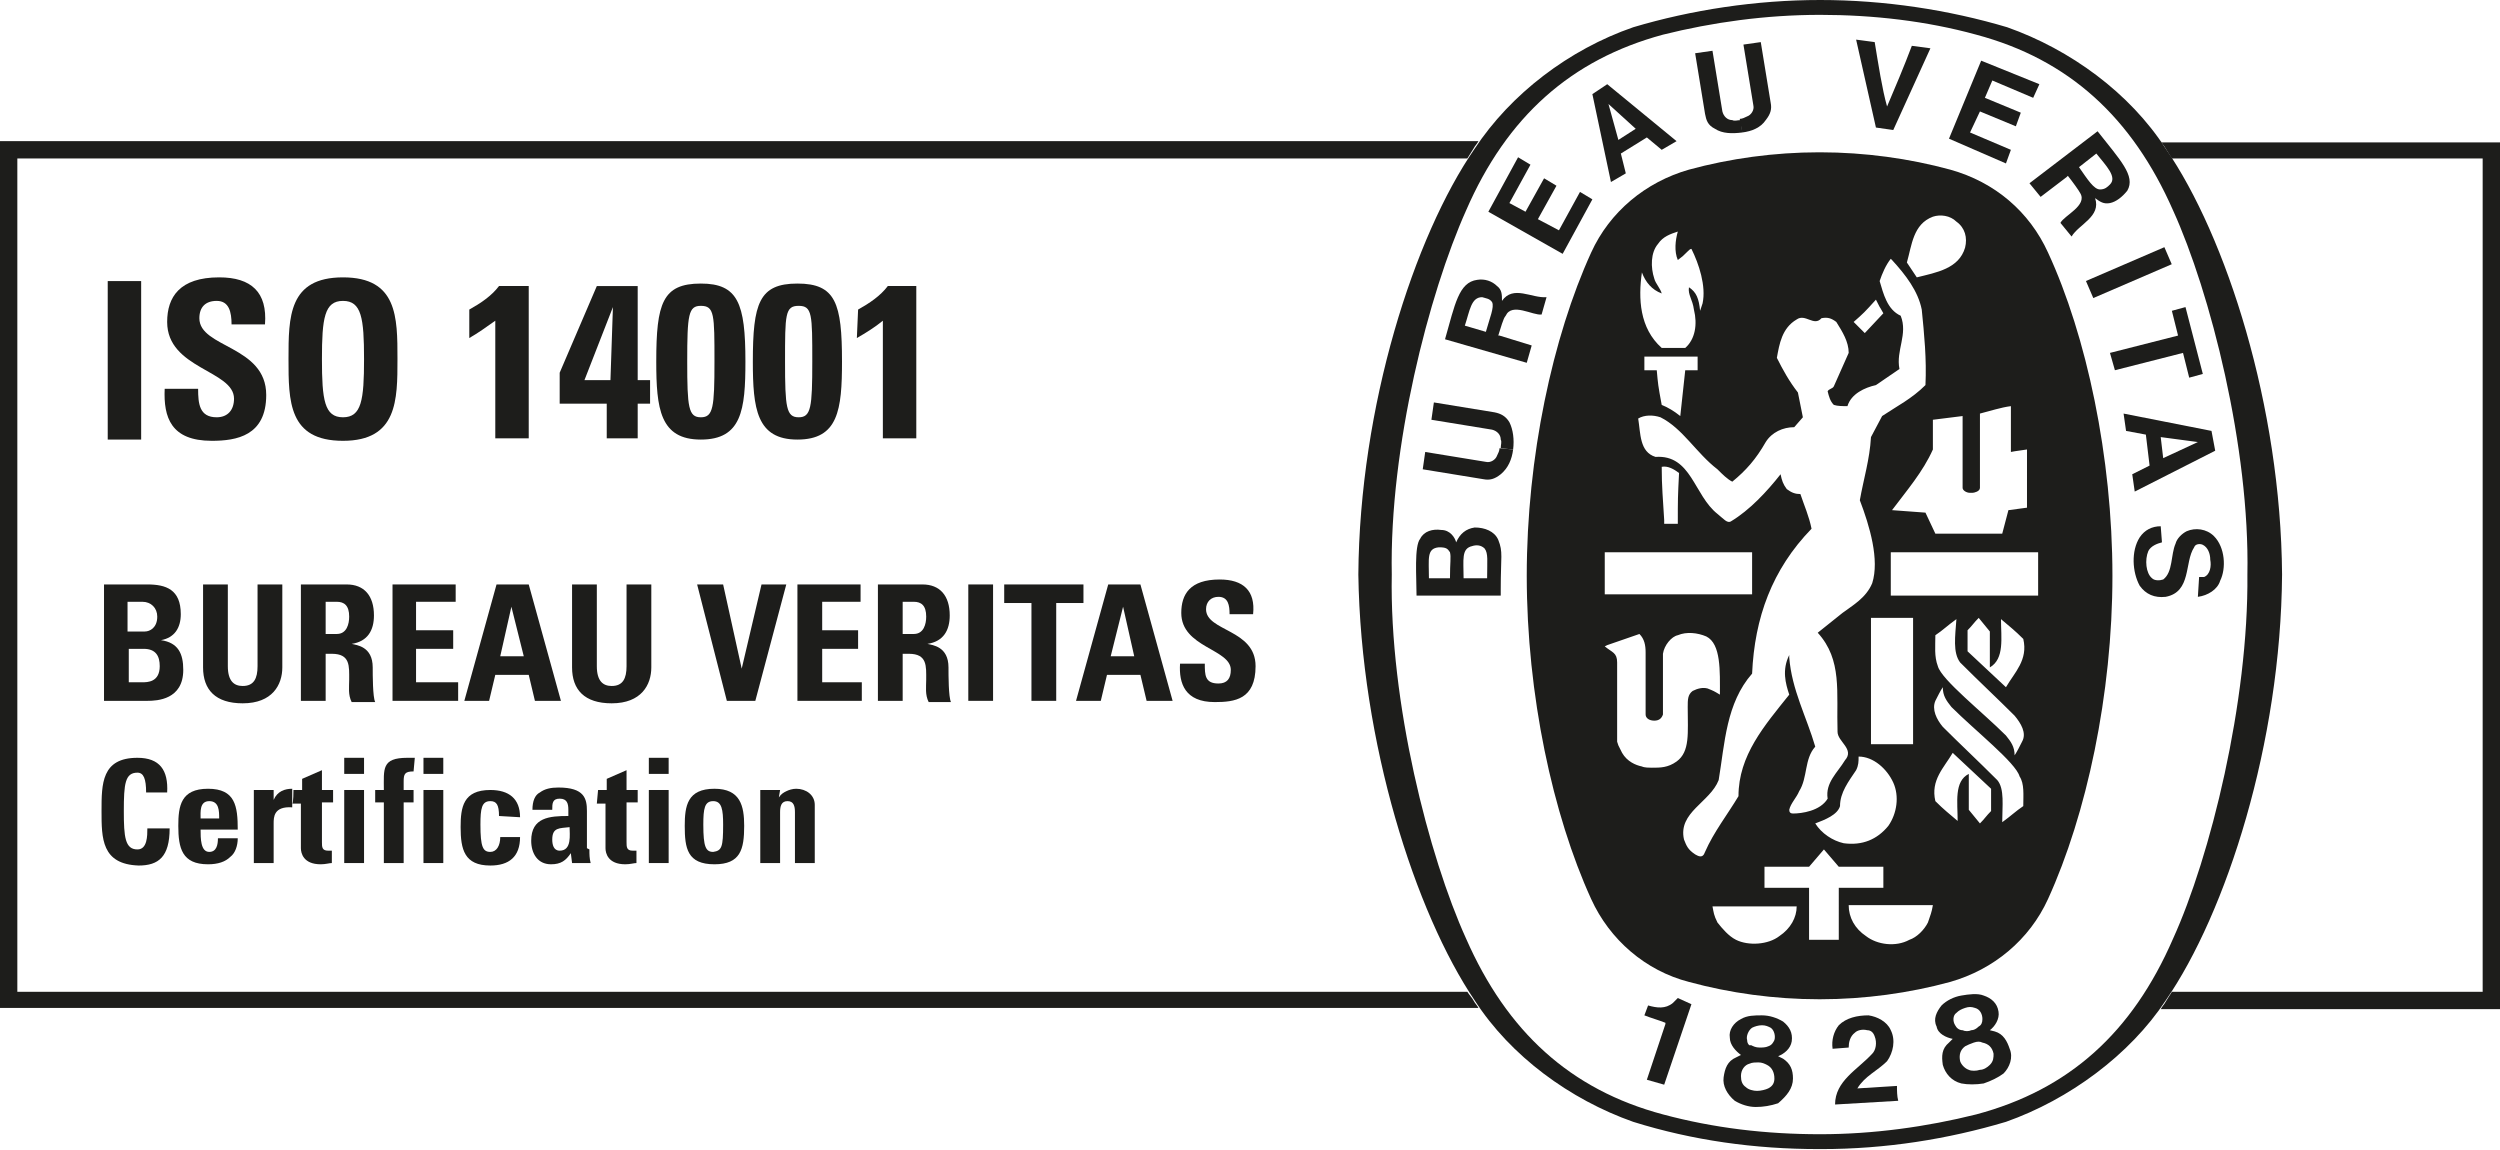
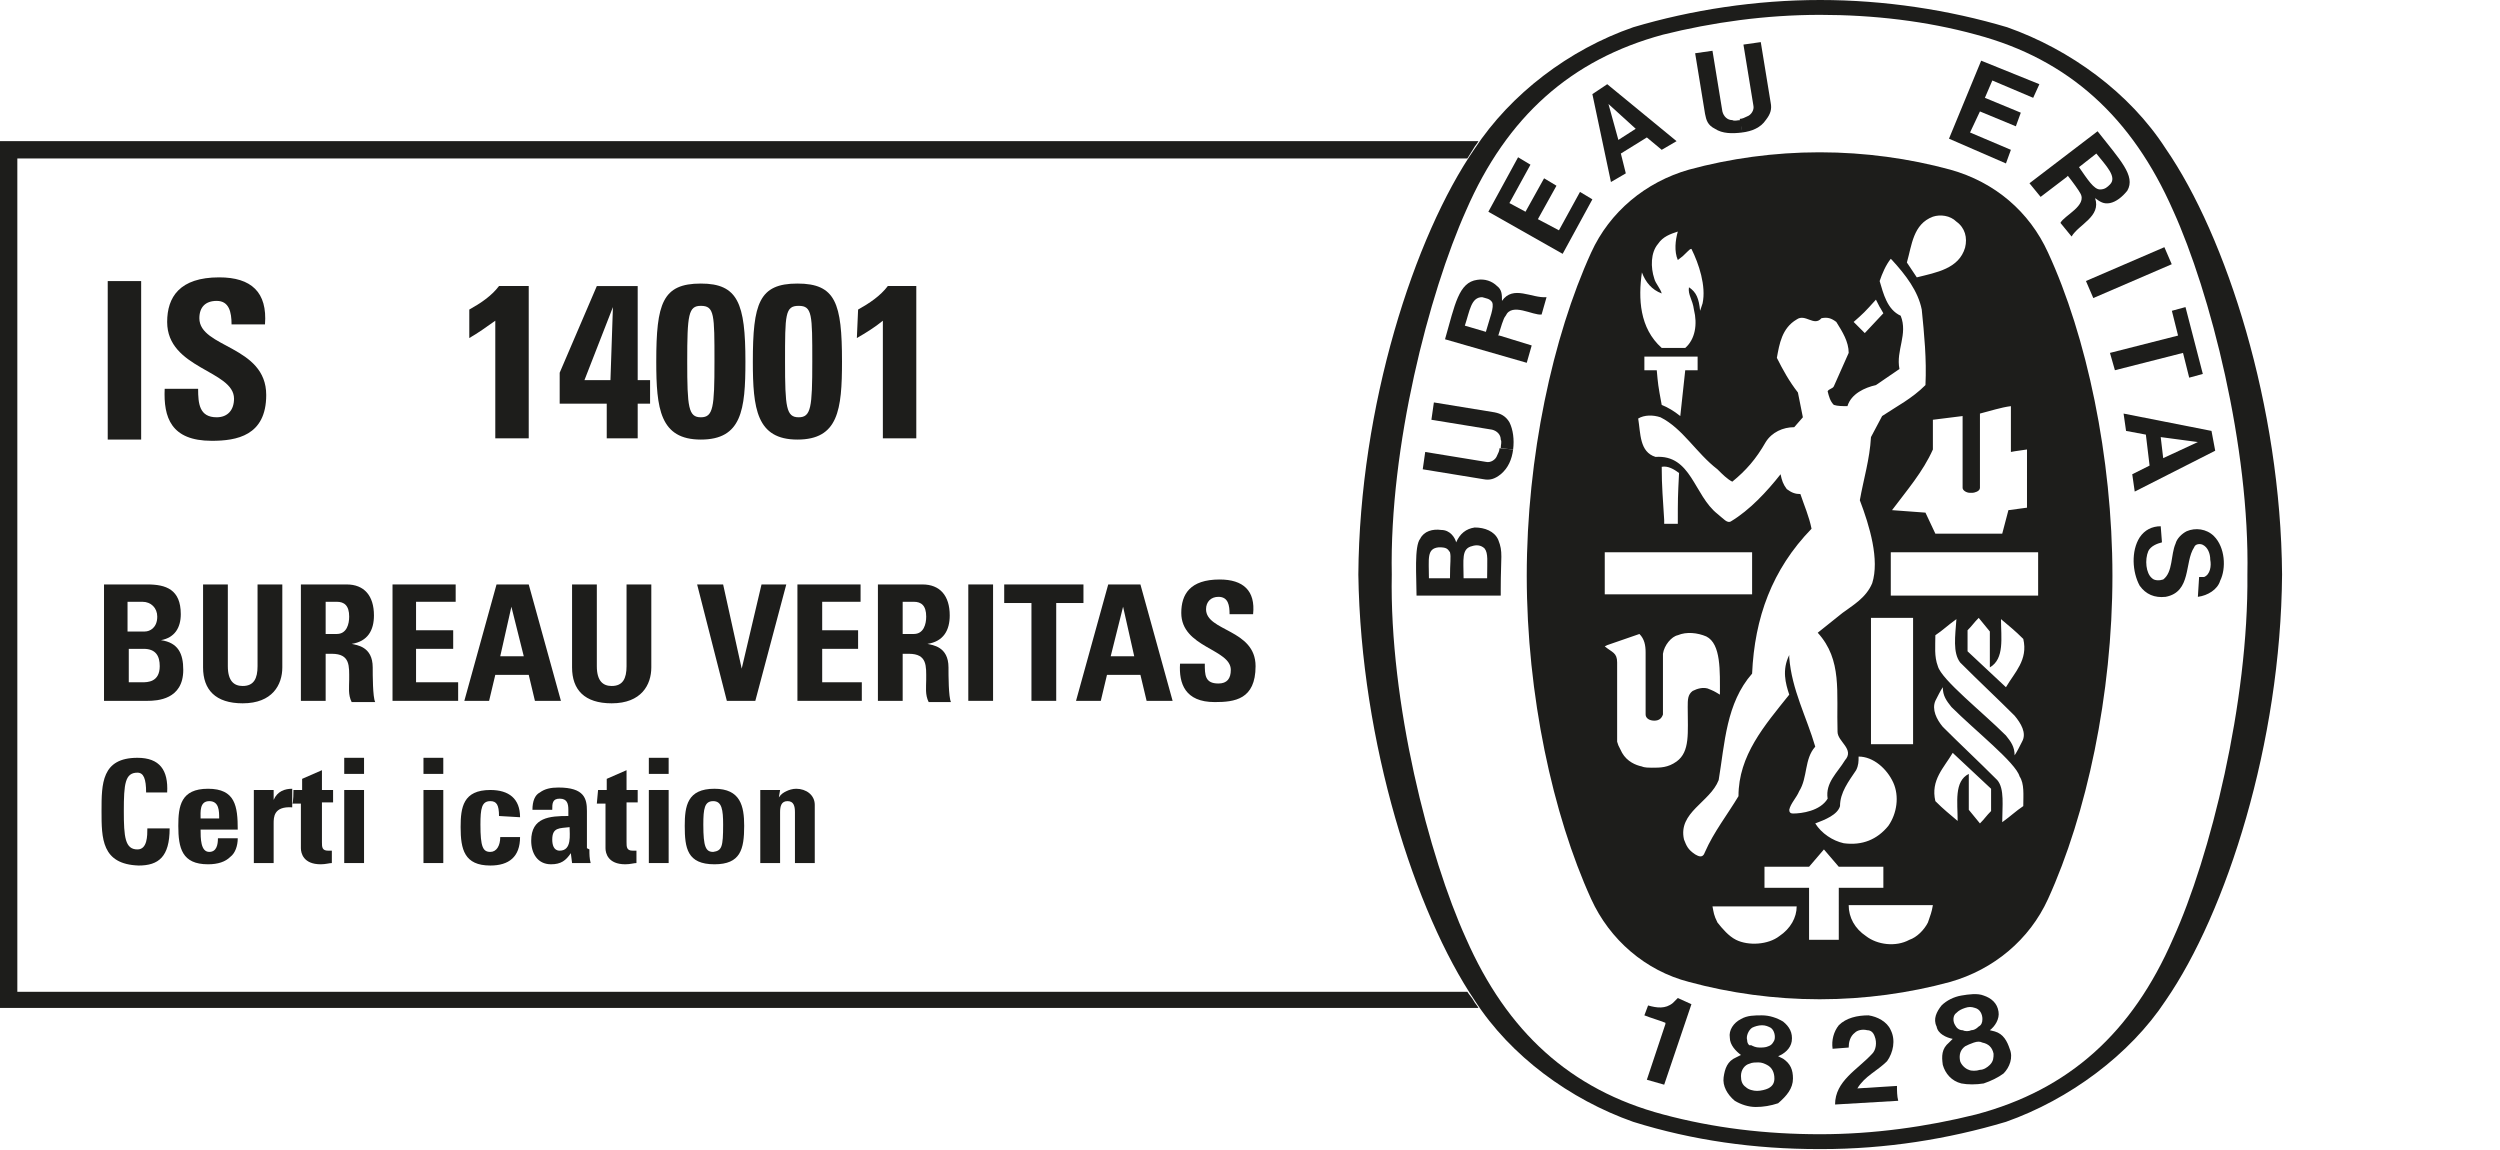
<svg xmlns="http://www.w3.org/2000/svg" version="1.1" id="Layer_1" x="0px" y="0px" width="201.9px" height="92.9px" viewBox="0 0 201.9 92.9" style="enable-background:new 0 0 201.9 92.9;" xml:space="preserve">
  <style type="text/css">
	.st0{fill:#1D1D1B;}
</style>
  <g>
    <rect x="8.7" y="22.7" class="st0" width="2.7" height="12.8" />
    <g>
      <g>
        <g>
          <path class="st0" d="M17.1,35.6c-3.3,0-3.9-1.9-3.8-4.2H16c0,1.2,0.1,2.3,1.5,2.3c0.9,0,1.4-0.6,1.4-1.5c0-2.3-5.4-2.4-5.4-6.2      c0-2,1-3.6,4.2-3.6c2.6,0,3.9,1.2,3.7,3.8h-2.7c0-1-0.2-1.9-1.2-1.9c-0.9,0-1.4,0.5-1.4,1.4c0,2.4,5.4,2.2,5.4,6.2      C21.5,35.2,19.1,35.6,17.1,35.6" />
        </g>
      </g>
      <g>
        <g>
-           <path class="st0" d="M29.4,29c0-3.3-0.2-4.7-1.7-4.7S26,25.7,26,29s0.2,4.7,1.7,4.7C29.2,33.7,29.4,32.3,29.4,29 M23.3,29      c0-3.4,0-6.6,4.4-6.6s4.4,3.2,4.4,6.6c0,3.3,0,6.6-4.4,6.6C23.3,35.6,23.3,32.4,23.3,29" />
-         </g>
+           </g>
      </g>
      <g>
        <g>
          <path class="st0" d="M37.9,25c0.9-0.5,1.8-1.1,2.4-1.9h2.4v12.3H40v-9.5c-0.7,0.5-1.4,1-2.1,1.4L37.9,25L37.9,25z" />
        </g>
      </g>
      <g>
        <g>
          <path class="st0" d="M49.3,30.7l0.2-5.9h0l-2.3,5.9H49.3z M45.2,30.1c3-7,3-7,3-7h3.3v7.6h1v1.9h-1v2.8H49v-2.8h-3.8V30.1z" />
        </g>
      </g>
      <g>
        <g>
          <path class="st0" d="M55.5,29.2c0,3.7,0.1,4.5,1.1,4.5c1,0,1.1-0.8,1.1-4.5c0-3.8,0-4.5-1.1-4.5C55.6,24.7,55.5,25.4,55.5,29.2       M60.2,29.2c0,3.9-0.3,6.3-3.6,6.3s-3.6-2.5-3.6-6.3c0-4.7,0.5-6.3,3.6-6.3C59.6,22.9,60.2,24.5,60.2,29.2" />
        </g>
      </g>
      <g>
        <g>
          <path class="st0" d="M63.4,29.2c0,3.7,0.1,4.5,1.1,4.5c1,0,1.1-0.8,1.1-4.5c0-3.8,0-4.5-1.1-4.5C63.4,24.7,63.4,25.4,63.4,29.2       M68,29.2c0,3.9-0.3,6.3-3.6,6.3c-3.3,0-3.6-2.5-3.6-6.3c0-4.7,0.5-6.3,3.6-6.3C67.5,22.9,68,24.5,68,29.2" />
        </g>
      </g>
      <g>
        <g>
          <path class="st0" d="M69.3,25c0.9-0.5,1.8-1.1,2.4-1.9H74v12.3h-2.7v-9.5c-0.6,0.5-1.4,1-2.1,1.4L69.3,25L69.3,25z" />
        </g>
      </g>
      <g>
        <g>
          <path class="st0" d="M10.4,55.1h1.1c0.4,0,1.4,0,1.4-1.3c0-0.8-0.3-1.4-1.3-1.4h-1.2V55.1z M10.4,51h1.3c0.4,0,1-0.3,1-1.2      c0-0.7-0.5-1.2-1.2-1.2h-1.2V51z M8.4,56.6v-9.4h3.5c1.5,0,2.7,0.4,2.7,2.4c0,1.1-0.5,1.9-1.6,2.1v0c1.4,0.2,1.8,1.1,1.8,2.4      c0,2.4-2.1,2.5-2.9,2.5L8.4,56.6L8.4,56.6z" />
        </g>
      </g>
      <g>
        <g>
          <path class="st0" d="M22.8,47.2v6.7c0,1.4-0.8,2.9-3.2,2.9c-2.2,0-3.2-1.1-3.2-2.9v-6.7h2v6.6c0,1.2,0.5,1.6,1.2,1.6      c0.9,0,1.2-0.6,1.2-1.6v-6.6C20.8,47.2,22.8,47.2,22.8,47.2z" />
        </g>
      </g>
      <g>
        <g>
          <path class="st0" d="M26.3,51.2h0.9c0.8,0,1-0.8,1-1.4c0-0.9-0.4-1.2-1-1.2h-0.9C26.3,48.6,26.3,51.2,26.3,51.2z M26.3,56.6h-2      v-9.4H28c1.4,0,2.2,0.9,2.2,2.5c0,1.2-0.5,2.1-1.8,2.3v0c0.4,0.1,1.7,0.2,1.7,1.9c0,0.6,0,2.4,0.2,2.8h-1.9      c-0.3-0.6-0.2-1.2-0.2-1.8c0-1.1,0.1-2.1-1.4-2.1h-0.5C26.3,52.7,26.3,56.6,26.3,56.6z" />
        </g>
      </g>
    </g>
    <polygon class="st0" points="31.7,56.6 31.7,47.2 36.8,47.2 36.8,48.6 33.6,48.6 33.6,50.9 36.6,50.9 36.6,52.4 33.6,52.4    33.6,55.1 37,55.1 37,56.6  " />
    <path class="st0" d="M41.3,49L41.3,49L40.4,53h1.9L41.3,49z M37.5,56.6l2.6-9.4h2.6l2.6,9.4h-2.1l-0.5-2.1H40l-0.5,2.1H37.5z" />
    <g>
      <g>
        <g>
          <path class="st0" d="M52.6,47.2v6.7c0,1.4-0.8,2.9-3.2,2.9c-2.2,0-3.2-1.1-3.2-2.9v-6.7h2v6.6c0,1.2,0.5,1.6,1.2,1.6      c0.9,0,1.2-0.6,1.2-1.6v-6.6C50.7,47.2,52.6,47.2,52.6,47.2z" />
        </g>
      </g>
    </g>
    <polygon class="st0" points="56.3,47.2 58.4,47.2 59.9,54 59.9,54 61.5,47.2 63.5,47.2 61,56.6 58.7,56.6  " />
    <polygon class="st0" points="64.4,56.6 64.4,47.2 69.5,47.2 69.5,48.6 66.4,48.6 66.4,50.9 69.3,50.9 69.3,52.4 66.4,52.4    66.4,55.1 69.6,55.1 69.6,56.6  " />
    <g>
      <g>
        <g>
          <path class="st0" d="M72.9,51.2h0.9c0.8,0,1-0.8,1-1.4c0-0.9-0.4-1.2-1-1.2h-0.9V51.2z M72.9,56.6h-2v-9.4h3.6      c1.4,0,2.2,0.9,2.2,2.5c0,1.2-0.5,2.1-1.8,2.3v0c0.4,0.1,1.7,0.2,1.7,1.9c0,0.6,0,2.4,0.2,2.8H75c-0.3-0.6-0.2-1.2-0.2-1.8      c0-1.1,0.1-2.1-1.4-2.1h-0.5V56.6z" />
        </g>
      </g>
    </g>
    <rect x="78.2" y="47.2" class="st0" width="2" height="9.4" />
    <polygon class="st0" points="87.5,47.2 87.5,48.7 85.3,48.7 85.3,56.6 83.3,56.6 83.3,48.7 81.1,48.7 81.1,47.2  " />
    <path class="st0" d="M90.7,49L90.7,49L89.7,53h1.9L90.7,49z M86.9,56.6l2.6-9.4h2.6l2.6,9.4h-2.1l-0.5-2.1h-2.7l-0.5,2.1H86.9z" />
    <g>
      <g>
        <g>
          <path class="st0" d="M98.1,56.7c-2.4,0-2.9-1.5-2.8-3.1h2c0,0.9,0,1.6,1.1,1.6c0.7,0,1-0.4,1-1.1c0-1.7-4-1.8-4-4.6      c0-1.5,0.7-2.7,3.1-2.7c1.9,0,2.9,0.9,2.7,2.8h-1.9c0-0.7-0.1-1.4-0.9-1.4c-0.6,0-1,0.4-1,1c0,1.8,4,1.6,4,4.6      C101.4,56.5,99.7,56.7,98.1,56.7" />
        </g>
      </g>
      <g>
        <g>
          <path class="st0" d="M8.2,65.5c0-2.2,0-4.3,2.9-4.3c1.8,0,2.5,1,2.4,2.8h-1.7c0-1.1-0.2-1.6-0.7-1.6c-1,0-1.1,0.9-1.1,3.1      c0,2.1,0.1,3.1,1.1,3.1c0.8,0,0.8-1.1,0.8-1.7h1.8c0,2.3-0.9,3-2.5,3C8.2,69.8,8.2,67.7,8.2,65.5" />
        </g>
      </g>
      <g>
        <g>
          <path class="st0" d="M17.7,66.1c0-0.6,0-1.4-0.8-1.4c-0.8,0-0.7,0.9-0.7,1.4H17.7z M16.2,67c0,0.7,0,1.8,0.7,1.8      c0.6,0,0.7-0.6,0.7-1.1h1.6c0,0.6-0.2,1.2-0.6,1.5c-0.4,0.4-1,0.6-1.8,0.6c-2.1,0-2.4-1.3-2.4-3.1c0-1.6,0.2-3,2.4-3      c2.2,0,2.4,1.4,2.4,3.3L16.2,67L16.2,67z" />
        </g>
      </g>
      <g>
        <g>
          <path class="st0" d="M22.1,63.8v0.8h0c0.3-0.7,0.9-0.9,1.5-0.9v1.5c-1.5-0.1-1.5,0.8-1.5,1.3v3.2h-1.6v-5.9      C20.5,63.8,22.1,63.8,22.1,63.8z" />
        </g>
      </g>
      <g>
        <g>
          <path class="st0" d="M23.7,63.8h0.7v-0.9l1.6-0.7v1.6h0.9v1H26V68c0,0.4,0,0.7,0.5,0.7c0.1,0,0.2,0,0.3,0v1      c-0.2,0-0.5,0.1-0.9,0.1c-1.4,0-1.6-0.9-1.6-1.3v-3.6h-0.7C23.7,64.9,23.7,63.8,23.7,63.8z" />
        </g>
      </g>
    </g>
    <path class="st0" d="M27.8,69.7h1.6v-5.9h-1.6V69.7z M27.8,62.5h1.6v-1.3h-1.6V62.5z" />
    <g>
      <g>
        <g>
-           <path class="st0" d="M33.4,62.3c-0.7,0-0.8,0.2-0.8,0.8v0.7h0.8v1h-0.8v4.9h-1.6v-4.9h-0.7v-1H31c0-1.7-0.2-2.6,1.9-2.6      c0.2,0,0.4,0,0.6,0L33.4,62.3L33.4,62.3L33.4,62.3z" />
-         </g>
+           </g>
      </g>
    </g>
    <path class="st0" d="M34.2,69.7h1.6v-5.9h-1.6V69.7z M34.2,62.5h1.6v-1.3h-1.6V62.5z" />
    <g>
      <g>
        <g>
          <path class="st0" d="M40.3,65.9c0-0.9-0.2-1.2-0.7-1.2c-0.7,0-0.8,0.6-0.8,1.9c0,1.8,0.2,2.2,0.8,2.2c0.5,0,0.8-0.5,0.8-1.2H42      c0,1.6-0.9,2.3-2.4,2.3c-2.1,0-2.4-1.3-2.4-3.1c0-1.6,0.2-3,2.4-3c1.5,0,2.4,0.7,2.4,2.2L40.3,65.9L40.3,65.9z" />
        </g>
      </g>
      <g>
        <g>
          <path class="st0" d="M44.6,67.8c0,0.4,0.1,0.9,0.6,0.9c1,0,0.8-1.3,0.8-1.9C45.2,66.9,44.6,66.8,44.6,67.8 M47.6,68.6      c0,0.4,0,0.7,0.1,1.1h-1.5l-0.1-0.8h0c-0.4,0.6-0.8,0.9-1.6,0.9c-1.1,0-1.6-0.9-1.6-1.9c0-1.9,1.5-2,3-2v-0.5      c0-0.5-0.1-0.9-0.7-0.9c-0.6,0-0.6,0.4-0.6,0.9H43c0-0.7,0.2-1.2,0.6-1.4c0.4-0.3,0.9-0.4,1.5-0.4c2.1,0,2.3,0.9,2.3,1.9v3      L47.6,68.6L47.6,68.6z" />
        </g>
      </g>
      <g>
        <g>
          <path class="st0" d="M48.3,63.8h0.7v-0.9l1.6-0.7v1.6h0.9v1h-0.9V68c0,0.4,0,0.7,0.5,0.7c0.1,0,0.2,0,0.3,0v1      c-0.2,0-0.5,0.1-0.9,0.1c-1.4,0-1.6-0.9-1.6-1.3v-3.6h-0.7L48.3,63.8L48.3,63.8L48.3,63.8z" />
        </g>
      </g>
    </g>
    <path class="st0" d="M52.3,69.7H54v-5.9h-1.6V69.7z M52.3,62.5H54v-1.3h-1.6V62.5z" />
    <g>
      <g>
        <g>
          <path class="st0" d="M58.4,66.6c0-1.2-0.1-1.9-0.8-1.9s-0.8,0.6-0.8,1.9c0,1.8,0.2,2.2,0.8,2.2C58.3,68.7,58.4,68.4,58.4,66.6       M55.3,66.7c0-1.6,0.2-3,2.4-3c2.1,0,2.4,1.4,2.4,3c0,1.9-0.3,3.1-2.4,3.1C55.5,69.8,55.3,68.5,55.3,66.7" />
        </g>
      </g>
      <g>
        <g>
          <path class="st0" d="M62.9,64.4L62.9,64.4c0.2-0.3,0.4-0.4,0.6-0.5c0.2-0.1,0.5-0.2,0.8-0.2c0.8,0,1.5,0.5,1.5,1.3v4.7h-1.6      v-4.1c0-0.5-0.1-0.9-0.6-0.9c-0.5,0-0.6,0.4-0.6,0.9v4.1h-1.6v-5.9h1.6L62.9,64.4L62.9,64.4z" />
        </g>
      </g>
      <g>
        <g>
          <path class="st0" d="M118.5,80.1H1.4V12.8h117.1c0.2-0.3,0.3-0.5,0.5-0.8c0.1-0.2,0.3-0.4,0.4-0.6H0v70h119.4      c-0.1-0.2-0.3-0.4-0.4-0.6C118.9,80.6,118.7,80.4,118.5,80.1" />
        </g>
      </g>
      <g>
        <g>
-           <path class="st0" d="M174.5,11.4c0.1,0.2,0.3,0.4,0.4,0.6c0.2,0.3,0.3,0.5,0.5,0.8h25.1v67.3h-25.1c-0.2,0.3-0.3,0.5-0.5,0.8      c-0.1,0.2-0.3,0.4-0.4,0.6h27.4v-70H174.5z" />
-         </g>
+           </g>
      </g>
      <g>
        <g>
          <path class="st0" d="M164.6,48.1h-11.9v-3.5h11.9C164.6,44.6,164.6,48.1,164.6,48.1z M163.4,65.1c-0.6,0.4-1,0.8-1.7,1.3      c0-1.3,0.2-2.7-0.4-3.4c-1.6-1.6-3-2.9-4.4-4.3c-0.5-0.6-0.9-1.4-0.6-2.1c0.2-0.4,0.4-0.8,0.6-1.1c0,0.7,0.3,1.1,0.7,1.6      c1.9,1.9,5.2,4.5,5.5,5.6C163.5,63.3,163.4,64.2,163.4,65.1 M161.6,50c0.7,0.6,1.1,0.9,1.8,1.6c0.4,1.7-0.7,2.7-1.4,3.9      l-3.1-2.9v-1.7c0.4-0.4,0.5-0.6,0.9-1l0.9,1.1v2.9C161.9,53.2,161.6,51.5,161.6,50 M158.3,53.5c1.6,1.6,3,2.9,4.4,4.3      c0.5,0.6,1,1.4,0.6,2.1c-0.2,0.4-0.4,0.8-0.6,1.1c0-0.7-0.3-1.1-0.7-1.6c-1.9-1.9-5.2-4.5-5.5-5.6c-0.3-0.8-0.2-1.6-0.2-2.5      c0.6-0.4,1-0.8,1.7-1.3C157.9,51.4,157.7,52.7,158.3,53.5 M160.8,65.5c-0.4,0.4-0.5,0.6-0.9,1l-0.9-1.1v-2.9      c-1.2,0.6-0.9,2.3-0.9,3.8c-0.7-0.6-1.1-0.9-1.8-1.6c-0.4-1.7,0.7-2.7,1.4-3.9l3.1,2.9C160.8,63.8,160.8,65.5,160.8,65.5z       M155.7,74.5c-0.3,0.6-0.9,1.2-1.5,1.4c-1.1,0.6-2.6,0.4-3.5-0.3c-0.9-0.6-1.4-1.5-1.4-2.5c2.7,0,4.3,0,6.8,0      C156,73.7,155.9,73.9,155.7,74.5 M148.4,75.9h-2.3v-4.2h-3.6V70h3.6l1.2-1.4c0.6,0.7,0.6,0.7,1.2,1.4h3.6v1.7h-3.6V75.9z       M143.7,75.6c-0.9,0.7-2.5,0.8-3.5,0.3c-0.6-0.3-1.1-0.9-1.5-1.4c-0.3-0.6-0.3-0.8-0.4-1.3c2.5,0,4.2,0,6.8,0      C145.1,74.1,144.6,75,143.7,75.6 M151.1,60.1V49.9c1.5,0,1.9,0,3.4,0v10.2H151.1z M150.1,61.1c1.2,0,2.3,1,2.8,2.1      c0.5,1.1,0.3,2.5-0.4,3.5c-0.9,1.1-2.1,1.6-3.6,1.4c-0.9-0.2-1.8-0.8-2.3-1.6c0.8-0.3,1.8-0.7,2-1.4c0-1.1,0.7-2,1.3-2.9      C150.1,61.8,150.1,61.5,150.1,61.1 M136.9,69c-0.6-0.4-0.7-0.7-0.9-1.2c-0.5-2.2,2.1-3,2.8-4.8c0.5-3,0.6-6.2,2.7-8.6      c0.2-4.5,1.6-8.4,4.8-11.7c-0.2-1-0.6-1.9-0.9-2.8c-0.4,0-0.7-0.1-1.1-0.4c-0.3-0.4-0.4-0.7-0.5-1.2c-1.1,1.4-2.5,2.9-4,3.8      c-0.3,0.2-0.6-0.2-1.1-0.6c-1.9-1.5-2.1-4.8-5-4.6c-1.3-0.4-1.2-1.9-1.4-3.1c0.5-0.3,1.2-0.3,1.8-0.1c1.8,0.9,2.9,2.9,4.6,4.2      c0.4,0.4,0.8,0.8,1.2,1c1.1-0.9,1.9-1.8,2.7-3.2c0.5-0.8,1.4-1.2,2.3-1.2l0.7-0.8l-0.4-2c-0.7-0.9-1.2-1.8-1.7-2.8      c0.2-1.1,0.4-2.4,1.6-3.1c0.7-0.5,1.4,0.6,2-0.1c0.5-0.1,0.8,0,1.2,0.3c0.5,0.8,1,1.6,1,2.5c-0.4,0.9-0.8,1.8-1.2,2.7      c-0.1,0.2-0.4,0.2-0.5,0.4c0.1,0.4,0.2,0.8,0.5,1.1c0.3,0.1,0.7,0.1,1.1,0.1c0.3-1,1.4-1.5,2.3-1.7l1.9-1.3      c-0.3-1.5,0.7-2.8,0.1-4.3c-1.1-0.5-1.4-1.8-1.7-2.8c0.2-0.6,0.5-1.3,0.9-1.8l0.1,0.1c1.1,1.2,2.1,2.5,2.4,4      c0.2,2,0.4,4,0.3,6.1c-1.1,1.1-2.3,1.7-3.5,2.5l-0.9,1.7c-0.1,1.8-0.6,3.4-0.9,5.1c0.8,2.1,1.6,4.8,1,6.7      c-0.5,1.2-1.6,1.8-2.4,2.4l-2,1.6c2,2.2,1.5,4.8,1.6,8c0,0.8,1.4,1.4,0.6,2.3c-0.6,1-1.6,1.8-1.4,3.1c-0.6,1-2.1,1.2-2.8,1.2      c-0.2,0-0.3-0.1-0.3-0.3c0.1-0.5,0.6-1,0.8-1.5c0.7-1.1,0.4-2.6,1.3-3.6c-0.7-2.4-1.9-4.6-2.1-7.2l0-0.2c-0.6,1.2-0.3,2.3,0,3.2      c-2,2.5-4.1,4.9-4.1,8.2c-0.9,1.5-2,2.9-2.7,4.5C137.5,69.4,137.1,69.1,136.9,69 M135.4,61.5c-0.7,0.5-1.3,0.5-2,0.5      c-0.2,0-0.6,0-0.8-0.1c-0.5-0.1-1.2-0.4-1.6-1.1l-0.1-0.2l-0.1-0.2l-0.1-0.2l-0.1-0.3v-6.4c0-0.8-0.4-0.8-1-1.3l0.2-0.1l2.6-0.9      c0.4,0.4,0.5,0.9,0.5,1.5v5c0,0.3,0.3,0.5,0.7,0.5c0.4,0,0.6-0.2,0.7-0.5c0-2.3,0-2.9,0-4.9c0.1-0.7,0.7-1.4,1.2-1.5      c0.7-0.3,1.6-0.2,2.3,0.1c1.2,0.6,1.1,2.8,1.1,4.7c-0.5-0.3-0.5-0.3-1-0.5c-0.4-0.1-0.8,0-1.2,0.2c-0.4,0.3-0.4,0.7-0.4,1.3      C136.3,59.2,136.5,60.7,135.4,61.5 M134.2,37.7c0.5-0.1,1,0.2,1.4,0.5c-0.1,2-0.1,2-0.1,4.1h-1.1v-0.3      C134.3,40.3,134.2,39.3,134.2,37.7 M129.6,44.6h11.9v3.4h-11.9V44.6z M137.1,28.8v1.1h-1l-0.4,3.7c-0.5-0.4-1-0.7-1.5-0.9      c-0.3-1.6-0.3-1.7-0.4-2.8h-1v-1.1C134.4,28.8,135.4,28.8,137.1,28.8 M132.6,22L132.6,22c0.3,0.8,0.8,1.4,1.6,1.7      c-0.1-0.4-0.5-0.8-0.6-1.2c-0.3-0.9-0.3-2.1,0.3-2.8c0.4-0.6,1-0.8,1.6-1c-0.2,0.7-0.3,1.6,0,2.3c0.4-0.3,0.4-0.3,0.8-0.7      c0.1-0.1,0.2-0.2,0.3-0.2c0.6,1.2,1.2,3,0.9,4.4l-0.2,0.6c-0.1-1-0.3-1.5-0.9-1.9c-0.1,0.6,0.3,1,0.4,1.8      c0.3,1.2,0.1,2.4-0.7,3.1h-1.9C132.4,26.5,132.3,24.1,132.6,22 M151.5,24.2c0.5,1,0.1,0.2,0.6,1.1l-1.5,1.6      c-0.4-0.4-0.4-0.4-0.9-0.9C150.5,25.3,150.6,25.2,151.5,24.2 M156.1,17.5c0.6-0.2,1.4-0.1,1.9,0.4c0.7,0.5,0.9,1.3,0.7,2.1      c-0.5,1.7-2.3,2-3.9,2.4l-0.8-1.2C154.4,19.8,154.5,18.1,156.1,17.5 M159.3,39.8c0.1,0,0.6-0.1,0.6-0.4v-6      c0.8-0.2,1.7-0.5,2.5-0.6v3.7c0.5-0.1,0.7-0.1,1.3-0.2V41l-1.5,0.2l-0.5,1.9h-5.4l-0.8-1.7c-1.3-0.1-1.4-0.1-2.7-0.2      c1.2-1.6,2.5-3.1,3.3-4.9v-2.4l2.4-0.3v5.8c0,0.2,0.3,0.4,0.6,0.4L159.3,39.8C159.3,39.8,159.3,39.8,159.3,39.8z M165.4,20.4      c-1.5-3.3-4.3-5.7-7.9-6.7c-3.3-0.9-6.9-1.4-10.5-1.4h-0.1c-3.6,0-7.2,0.5-10.5,1.4c-3.5,1-6.4,3.4-7.9,6.7      c-3.1,6.8-5.2,16.5-5.2,26.1c0,9.6,2.1,19.3,5.2,26.1c1.5,3.3,4.4,5.8,7.9,6.7c3.3,0.9,6.9,1.4,10.5,1.4h0.1      c3.6,0,7.2-0.5,10.5-1.4c3.5-1,6.4-3.4,7.9-6.7c3.1-6.8,5.2-16.5,5.2-26.1C170.6,36.9,168.5,27.1,165.4,20.4" />
        </g>
      </g>
      <g>
        <g>
          <path class="st0" d="M148.2,89.2c0-1.9,1.8-2.8,3-4.1c0.3-0.3,0.4-0.9,0.2-1.4c-0.1-0.3-0.3-0.5-0.6-0.5c-0.4-0.1-0.8,0-1,0.2      c-0.4,0.3-0.5,0.8-0.5,1.2l-1.3,0.1c-0.1-0.7,0.1-1.4,0.5-1.9c0.6-0.6,1.5-0.8,2.4-0.8c0.7,0.1,1.5,0.5,1.8,1.2      c0.4,0.8,0.2,1.8-0.3,2.5c-0.8,0.8-1.8,1.2-2.4,2.2l3.2-0.2c0,0.4,0,0.8,0.1,1.2L148.2,89.2z" />
        </g>
      </g>
      <g>
        <g>
          <path class="st0" d="M136.6,81.1L136.6,81.1l-2.2,6.5l-1.4-0.4l1.5-4.5l0-0.1c-0.5-0.2-1.2-0.4-1.7-0.6l0.3-0.8      c0.7,0.2,1.4,0.3,2-0.2c0.2-0.2,0.2-0.2,0.4-0.4L136.6,81.1z" />
        </g>
      </g>
      <g>
        <g>
          <path class="st0" d="M160.7,86c-0.2,0.2-0.5,0.4-0.8,0.4c-0.3,0.1-0.7,0.1-0.9,0c-0.3-0.1-0.6-0.4-0.7-0.7      c-0.1-0.5,0-0.9,0.4-1.2c0.2-0.1,0.4-0.2,0.7-0.3c0.3-0.1,0.5-0.1,0.7,0c0.5,0.1,0.8,0.4,0.9,0.9C161,85.4,161,85.7,160.7,86       M157.9,82.8c-0.2-0.3-0.2-0.8,0.1-1c0.2-0.2,0.4-0.3,0.7-0.4c0.3-0.1,0.5-0.1,0.8,0c0.4,0.1,0.6,0.5,0.6,0.9      c0,0.3-0.1,0.5-0.3,0.6c-0.2,0.2-0.4,0.3-0.6,0.3c-0.2,0.1-0.5,0.1-0.7,0C158.2,83.2,158,83,157.9,82.8 M162.3,84.7      c-0.2-0.6-0.5-1.2-1.2-1.4l-0.4-0.1c0.4-0.3,0.8-0.9,0.7-1.5c-0.1-0.7-0.6-1.1-1.2-1.3c-0.5-0.2-1.2-0.1-1.8,0      c-0.6,0.1-1.2,0.4-1.6,0.8c-0.4,0.5-0.7,1.1-0.4,1.7c0.1,0.6,0.8,0.9,1.3,1l-0.3,0.3c-0.6,0.5-0.6,1.1-0.5,1.8      c0.2,0.7,0.7,1.3,1.5,1.5c0.5,0.1,1.2,0.1,1.8,0c0.6-0.2,1.2-0.5,1.6-0.8C162.3,86.2,162.6,85.4,162.3,84.7" />
        </g>
      </g>
      <g>
        <g>
          <path class="st0" d="M142.8,87.9c-0.2,0.1-0.6,0.2-0.9,0.2c-0.3,0-0.7-0.1-0.9-0.3c-0.3-0.2-0.4-0.5-0.4-0.9      c0-0.5,0.3-0.9,0.7-1c0.2-0.1,0.5-0.1,0.7-0.1c0.3,0,0.5,0.1,0.7,0.2c0.4,0.2,0.6,0.6,0.6,1.1C143.3,87.4,143.2,87.7,142.8,87.9       M141.1,84c-0.1-0.3,0.1-0.8,0.4-1c0.2-0.1,0.5-0.2,0.8-0.2c0.3,0,0.5,0.1,0.7,0.2c0.3,0.2,0.4,0.7,0.3,1      c-0.1,0.2-0.2,0.4-0.5,0.5c-0.2,0.1-0.5,0.1-0.7,0.1c-0.3,0-0.5-0.1-0.7-0.2C141.3,84.5,141.1,84.3,141.1,84 M144.8,87.1      c0-0.7-0.2-1.2-0.8-1.6l-0.4-0.2c0.5-0.2,1-0.6,1.1-1.2c0.1-0.7-0.2-1.2-0.7-1.6c-0.5-0.3-1.1-0.5-1.7-0.5c-0.6,0-1.2,0-1.7,0.3      c-0.6,0.3-1,0.9-0.9,1.5c0,0.6,0.5,1.1,0.9,1.4l-0.4,0.2c-0.7,0.3-0.9,0.9-1,1.6c-0.1,0.7,0.3,1.4,0.9,1.9      c0.5,0.3,1.1,0.5,1.7,0.5c0.6,0,1.2-0.1,1.8-0.3C144.3,88.5,144.8,87.9,144.8,87.1" />
        </g>
      </g>
    </g>
    <rect x="168.5" y="21.3" transform="matrix(0.918 -0.396 0.396 0.918 5.343 69.867)" class="st0" width="6.9" height="1.5" />
    <g>
      <g>
        <g>
-           <path class="st0" d="M151.5,10.3l-1.6-7.1l1.5,0.2c0.3,1.8,0.6,3.8,1,5.2c0.6-1.4,1.4-3.3,2-4.9l1.5,0.2l-3,6.6L151.5,10.3z" />
-         </g>
+           </g>
      </g>
    </g>
    <polygon class="st0" points="124.7,14.4 123.2,17.1 121.9,16.4 123.6,13.3 122.6,12.7 120.2,17.1 126.2,20.5 128.6,16.1    127.6,15.5 125.9,18.6 124.2,17.7 125.7,15  " />
    <g>
      <g>
        <g>
          <path class="st0" d="M120.1,46.7h-1.9l0,0c0-1.5-0.2-2.4,0.7-2.6c0.3-0.1,0.7-0.1,1,0.2C120.2,44.7,120.1,45.3,120.1,46.7       M117.1,46.7h-1.7c0-1.6-0.2-2.4,0.8-2.5c0.6,0,0.7,0.1,0.9,0.4C117.2,45,117.1,45.4,117.1,46.7 M121,43.6c-0.3-0.7-1.1-1-1.9-1      c-0.7,0.1-1.2,0.5-1.5,1.2c-0.1-0.4-0.5-1-1.2-1c-0.7-0.1-1.4,0.1-1.7,0.7c-0.5,0.6-0.3,3.1-0.3,4.6h6.8v-0.5      C121.2,44.9,121.4,44.6,121,43.6" />
        </g>
      </g>
    </g>
    <polygon class="st0" points="175.4,25.1 176.5,24.8 177.9,30.2 176.8,30.5 176.3,28.5 170.8,29.9 170.4,28.5 175.9,27.1  " />
    <g>
      <g>
        <g>
          <path class="st0" d="M140.7,10.7c-0.8,0.1-1.6,0.1-2.2-0.3c-0.6-0.3-0.7-0.7-0.8-1.2l-0.8-4.9l1.4-0.2l0.8,4.9      c0.1,0.4,0.4,0.7,0.8,0.7c0.2,0.1,0.4,0,0.7,0" />
        </g>
      </g>
      <g>
        <g>
          <path class="st0" d="M140.7,10.7c0.8-0.1,1.5-0.4,1.9-1c0.4-0.5,0.5-0.9,0.4-1.4l-0.8-4.9l-1.4,0.2l0.8,4.9      c0.1,0.4-0.2,0.8-0.5,0.9c-0.2,0.1-0.4,0.2-0.6,0.2" />
        </g>
      </g>
    </g>
    <path class="st0" d="M174.7,37l-0.2-1.7l3,0.4l0,0l0,0l0,0l0,0L174.7,37z M178.6,34.8l-7.1-1.4l0.2,1.4l1.6,0.3l0.3,2.5l-1.4,0.7   l0.2,1.4l6.5-3.3L178.6,34.8z" />
    <g>
      <g>
        <g>
          <path class="st0" d="M177.6,46.6h0.1l0.2,0l0.1,0c0.5-0.2,0.6-0.9,0.5-1.4c0-0.5-0.2-1-0.6-1.2c-0.2-0.1-0.6-0.1-0.7,0.2      c-0.8,1.2-0.2,3.6-2.3,4c-0.9,0.1-1.6-0.2-2.1-0.9c-0.6-1.1-0.7-2.8,0-3.9c0.4-0.6,1-0.9,1.7-0.9l0.1,1.3      c-0.4,0.1-0.9,0.3-1.1,0.7c-0.3,0.7-0.2,1.8,0.3,2.2c0.2,0.2,0.6,0.2,0.9,0.1c0.8-0.6,0.6-2,1-2.9c0.1-0.4,0.5-0.8,0.9-1      c0.7-0.3,1.6-0.2,2.2,0.4c0.9,0.9,1,2.6,0.5,3.6c-0.2,0.7-1,1.2-1.8,1.3L177.6,46.6L177.6,46.6L177.6,46.6z" />
        </g>
      </g>
      <g>
        <g>
          <path class="st0" d="M122.2,36.3c-0.1,0.8-0.4,1.5-1,2c-0.5,0.4-0.9,0.5-1.4,0.4l-4.9-0.8l0.2-1.4l4.9,0.8      c0.4,0.1,0.8-0.2,0.9-0.5c0.1-0.2,0.2-0.4,0.2-0.6" />
        </g>
      </g>
      <g>
        <g>
          <path class="st0" d="M122.2,36.3c0.1-0.8,0-1.6-0.3-2.2c-0.3-0.5-0.7-0.7-1.2-0.8l-4.9-0.8l-0.2,1.4l4.9,0.8      c0.4,0.1,0.7,0.4,0.7,0.8c0.1,0.2,0,0.4,0,0.7" />
        </g>
      </g>
    </g>
    <path class="st0" d="M130.7,11.3l-0.8-2.9l0,0l0,0l0,0l0,0l2.2,2L130.7,11.3z M129.8,6.8l-1.2,0.8l1.5,7.1l1.2-0.7l-0.4-1.6   l2.1-1.3l1.2,1l1.2-0.7L129.8,6.8z" />
    <polygon class="st0" points="163.2,9.1 160.3,7.9 160.9,6.5 164.2,7.9 164.7,6.8 160,4.9 157.4,11.2 162,13.2 162.4,12.1    159.1,10.7 159.9,9 162.8,10.2  " />
    <g>
      <g>
        <g>
          <path class="st0" d="M120,26.8l-1.7-0.5c0.4-1.2,0.5-2.3,1.4-2.3c0.3,0.1,0.6,0.1,0.8,0.4C120.7,24.8,120.3,25.7,120,26.8       M121.3,24.3c0-0.5,0-0.9-0.4-1.2c-0.4-0.4-1-0.6-1.6-0.5c-1.5,0.2-1.8,2-2.6,4.8l6.6,1.9l0.4-1.4l-2.6-0.8l-0.1,0      c0.2-0.6,0.4-1.4,0.6-1.6c0.5-1.1,2.2,0,2.9-0.1l0.4-1.4C123.7,24.1,122.2,23,121.3,24.3" />
        </g>
      </g>
      <g>
        <g>
          <path class="st0" d="M170.4,14.9c-0.2,0.2-0.4,0.4-0.8,0.4c-0.5,0-1-0.8-1.7-1.8l1.4-1.1C170.1,13.4,171,14.3,170.4,14.9       M169.4,10.6l-5.5,4.2l0.9,1.1l2.1-1.6l0.1-0.1c0.4,0.5,0.9,1.2,1,1.4c0.6,1-1.3,1.8-1.6,2.4l0.9,1.1c0.6-1,2.4-1.6,1.9-3.1      c0.4,0.3,0.7,0.5,1.2,0.4c0.5-0.1,1-0.5,1.4-1C172.5,14.2,171.2,12.9,169.4,10.6" />
        </g>
      </g>
      <g>
        <g>
          <path class="st0" d="M175.5,75.8c-3.3,7.6-8.4,12.2-15.9,14.2c-4,1-8.3,1.6-12.6,1.6c-4.4,0-8.6-0.5-12.7-1.6      c-7.5-2-12.6-6.7-15.9-14.2c-3-6.6-6.2-19.1-6-29.4c-0.2-10.3,3-22.7,6-29.4c3.3-7.6,8.5-12.2,15.9-14.2c4-1,8.3-1.6,12.7-1.6      c4.3,0,8.6,0.5,12.6,1.6c7.5,2,12.6,6.7,15.9,14.2c3,6.6,6.2,19.1,6,29.4C181.6,56.7,178.5,69.2,175.5,75.8 M174.9,12      c-2.9-4.5-7.7-8-12.8-9.8C157.4,0.8,152.2,0,147,0c-5.2,0-10.4,0.8-15.1,2.2C126.7,4,122,7.6,119.1,12      c-4.9,7.1-9.3,20.8-9.4,34.4v0c0.2,13.6,4.6,27.3,9.4,34.4c2.9,4.5,7.7,8,12.8,9.8c4.8,1.5,9.8,2.2,15,2.2h0.1h0.1      c5.2,0,10.2-0.8,14.9-2.2c5.1-1.8,10-5.4,12.9-9.8c4.9-7.1,9.3-20.8,9.4-34.4v0C184.2,32.8,179.8,19.1,174.9,12" />
        </g>
      </g>
    </g>
  </g>
</svg>